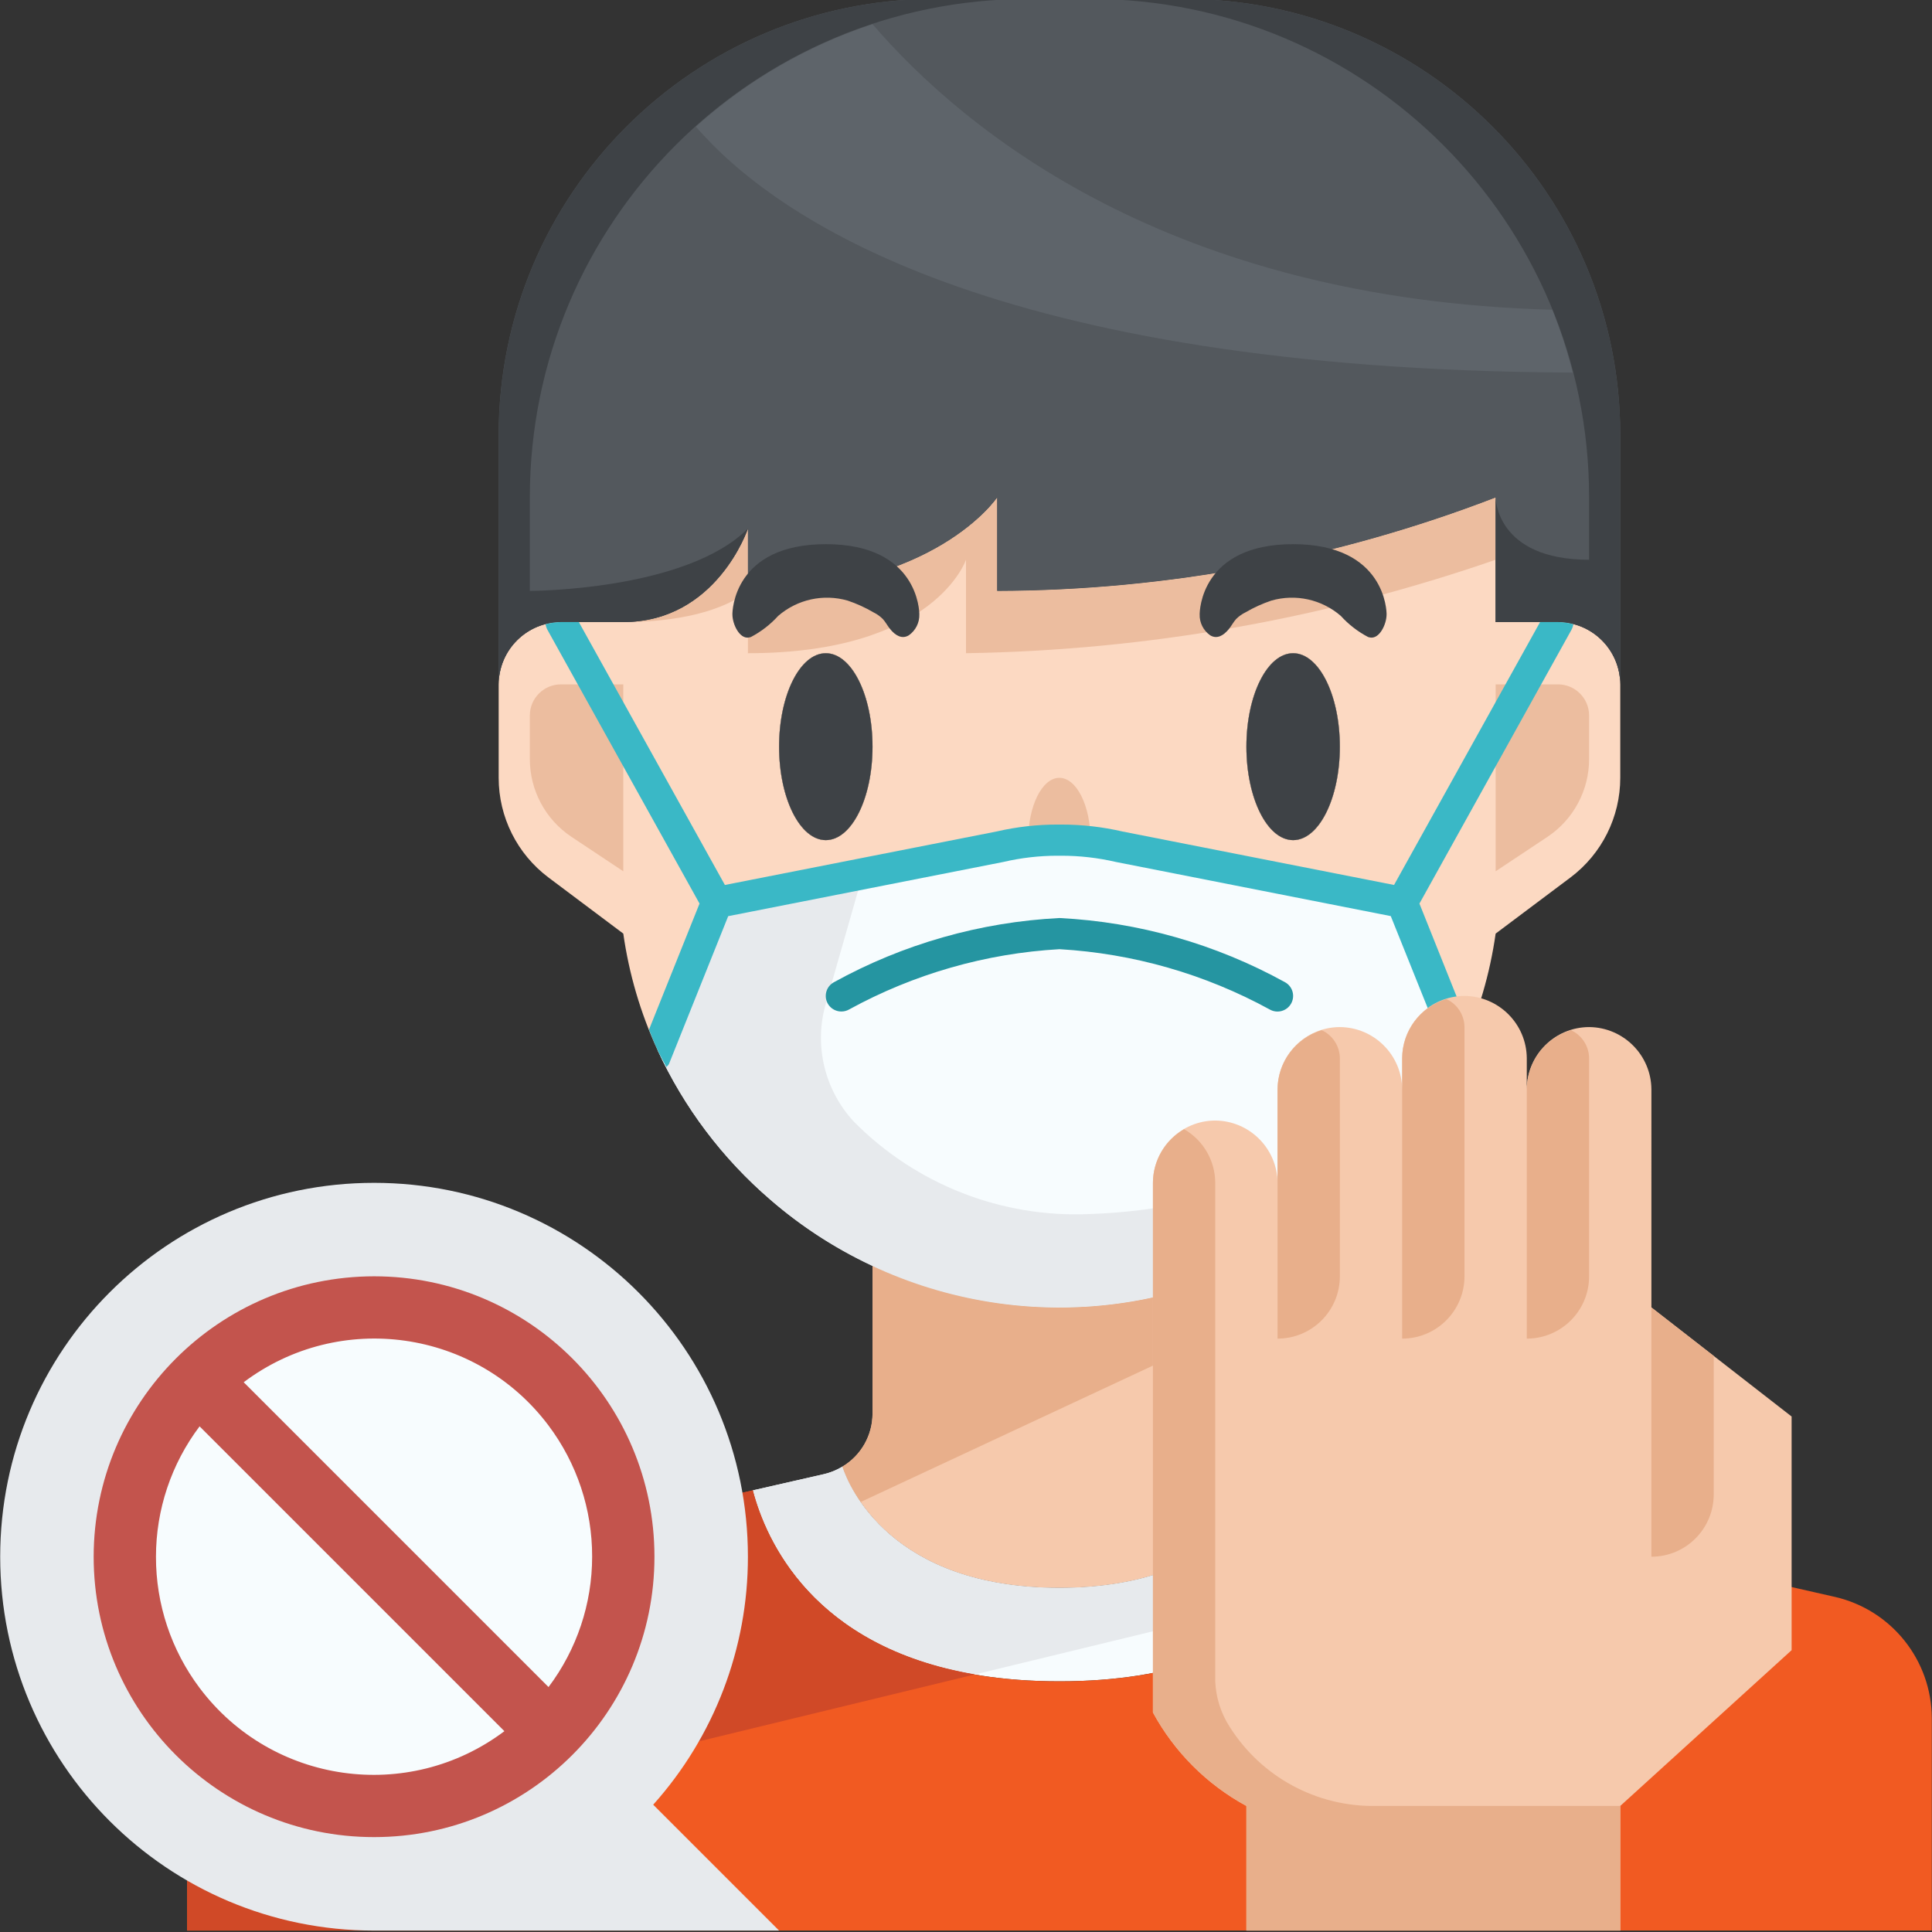
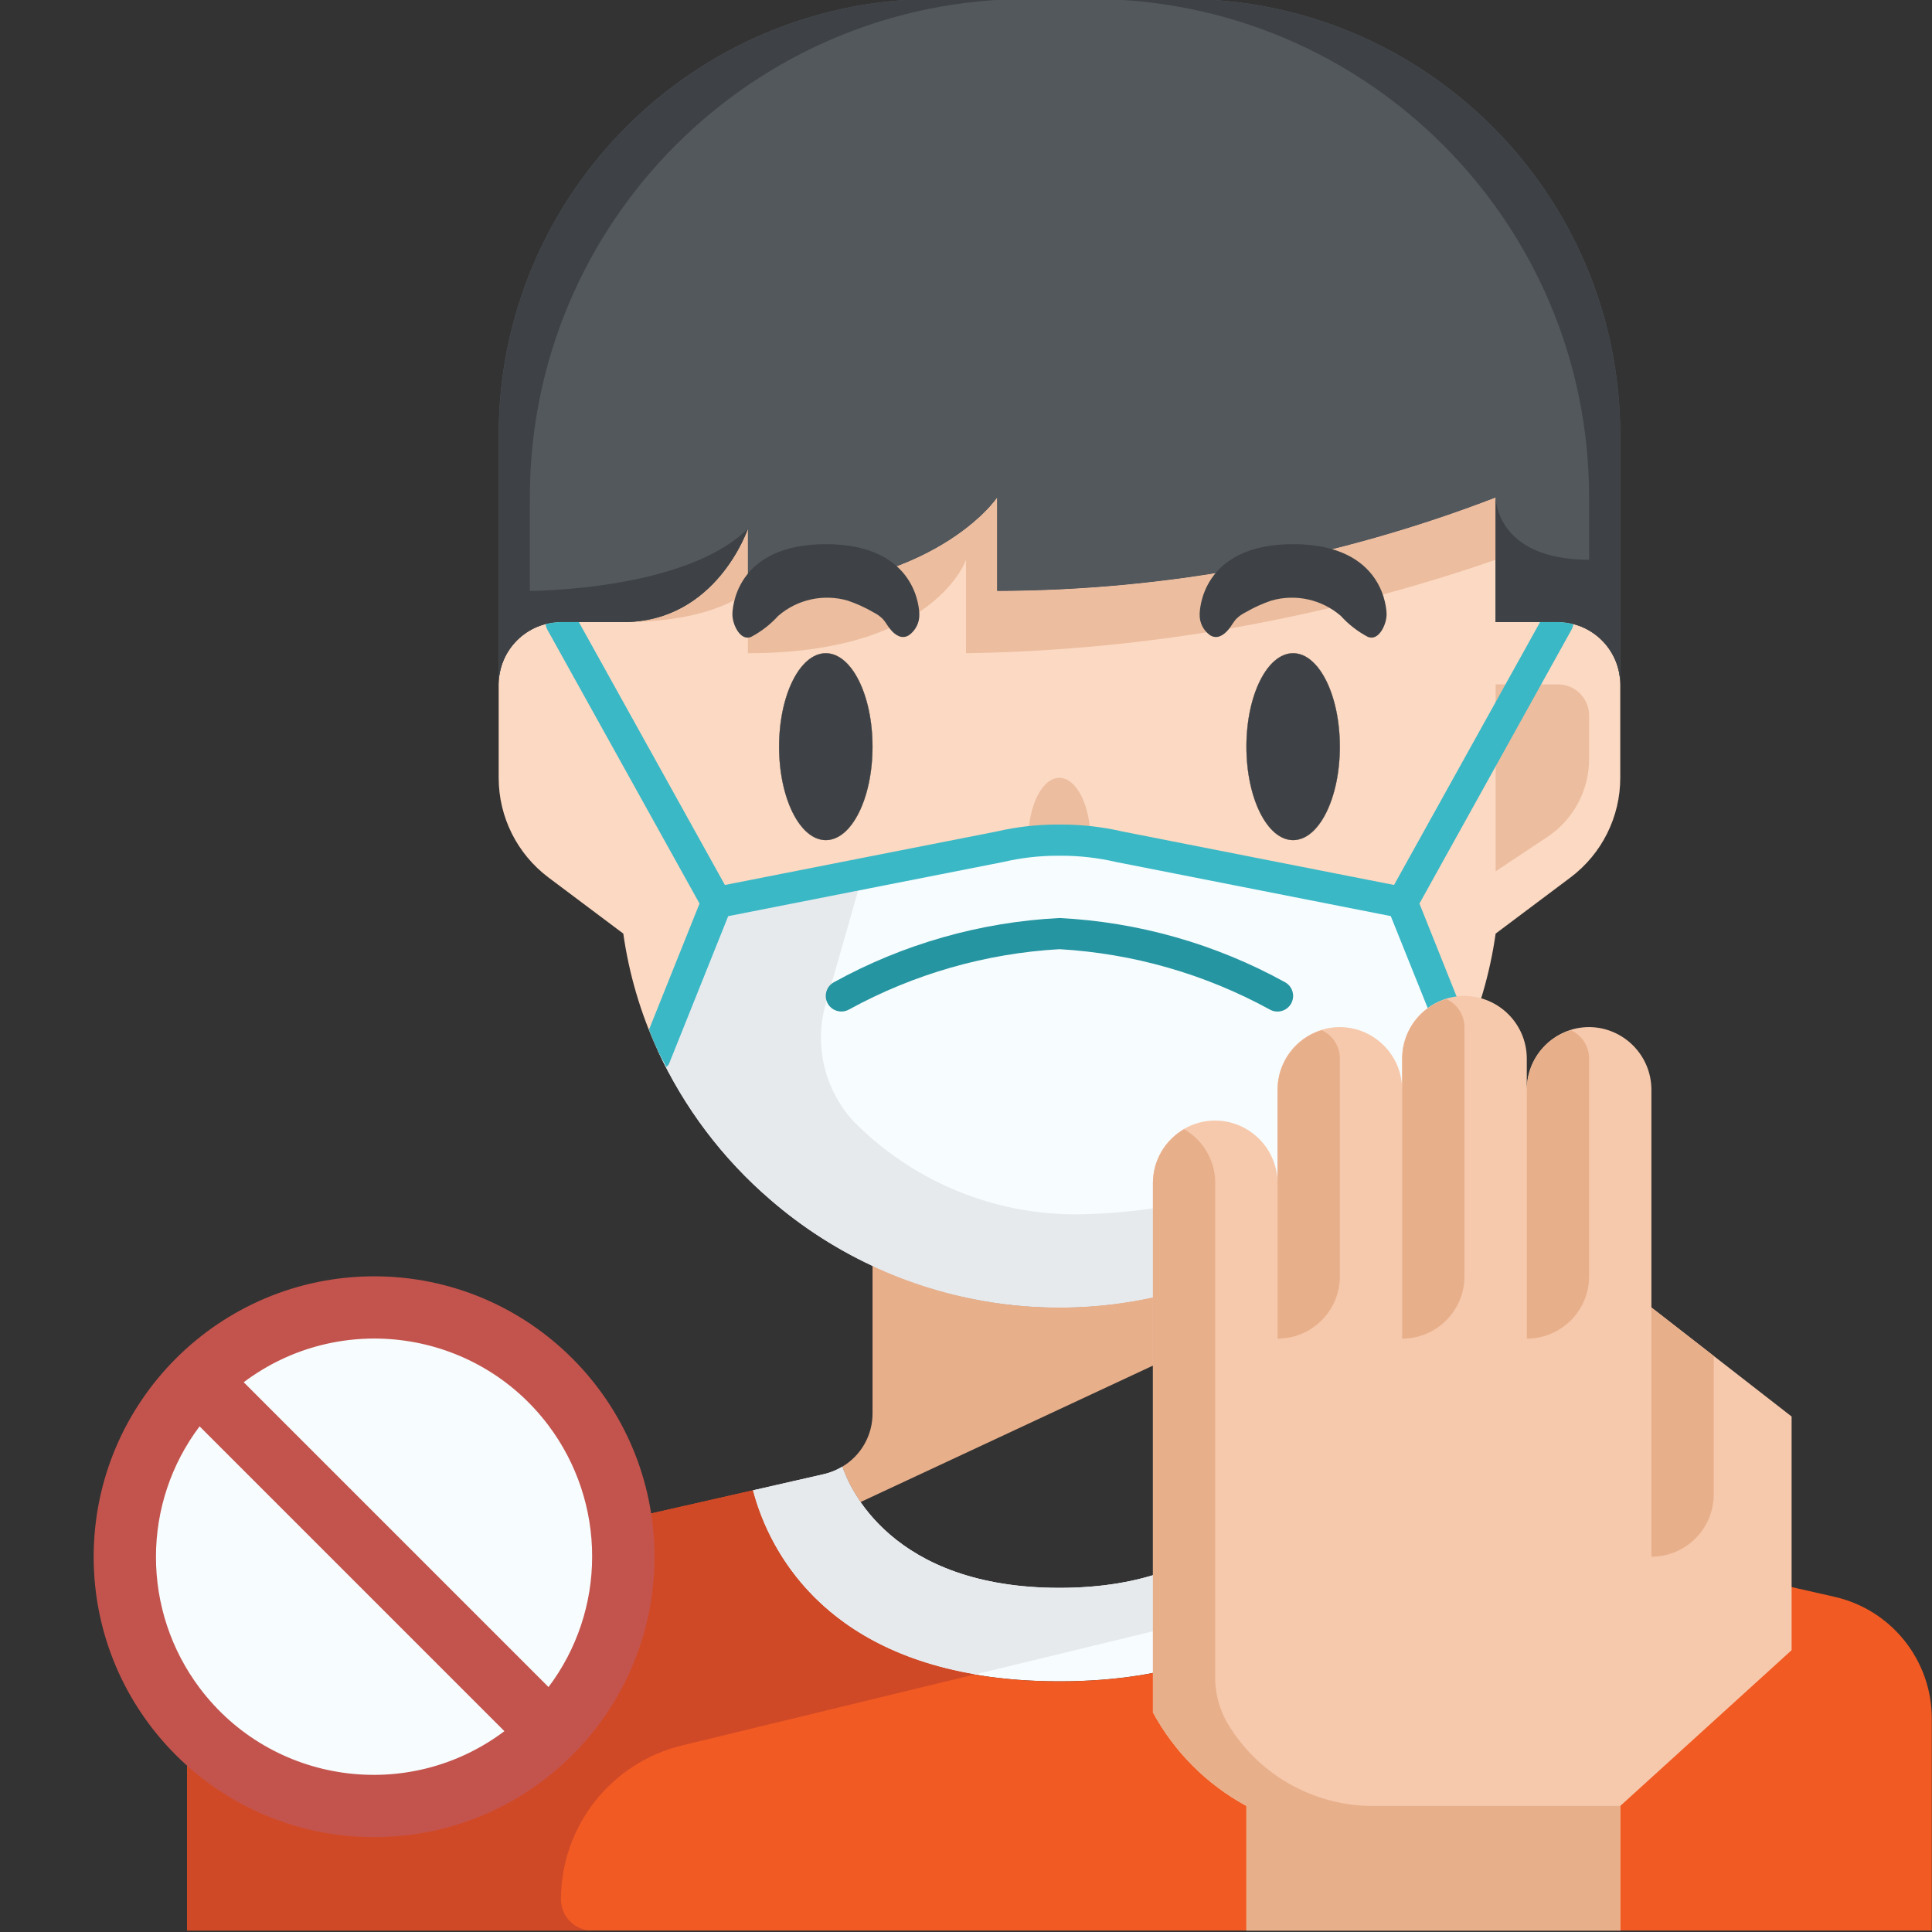
<svg xmlns="http://www.w3.org/2000/svg" version="1.1" id="Layer_1" x="0px" y="0px" width="780px" height="780px" viewBox="0 0 780 780" enable-background="new 0 0 780 780" xml:space="preserve">
  <rect x="0" y="0" width="780" height="780" fill="#333333" stroke="none" />
  <g id="_11-Do_not_touch_your_face_mask">
    <path fill="#F7FCFE" d="M427.734,678.797c-93.33,0-117.605-53.583-123.769-77.104l28.678-6.541c2.617-0.61,5.121-1.629,7.421-3.019   c2.642,8.05,19.622,48.929,87.67,48.929s85.028-40.879,87.67-48.929c2.3,1.39,4.804,2.408,7.421,3.019l28.678,6.541   C545.34,625.214,521.064,678.797,427.734,678.797z" />
-     <path fill="#F6C9AC" d="M503.203,570.625c-0.026,8.823,4.614,17.003,12.201,21.509c-2.642,8.05-19.622,48.929-87.67,48.929   s-85.028-40.879-87.67-48.929c7.587-4.506,12.228-12.686,12.201-21.509v-59.62c47.802,22.478,103.136,22.478,150.938,0V570.625z" />
    <path fill="#F7FCFE" d="M352.266,511.005c-14.934-6.912-28.821-15.889-41.256-26.666c-19.331-16.628-34.859-37.218-45.533-60.375   l23.898-59.62l114.335-22.515c7.63-1.769,15.438-2.654,23.27-2.642h1.51c7.832-0.013,15.64,0.873,23.27,2.642l114.335,22.515   l23.898,59.62C548.89,513.46,443.018,552.69,353.521,511.588C353.103,511.395,352.684,511.2,352.266,511.005z" />
    <ellipse fill="#FCD9C2" cx="522.07" cy="301.453" rx="18.867" ry="37.734" />
    <ellipse fill="#FCD9C2" cx="333.398" cy="301.453" rx="18.867" ry="37.734" />
    <path fill="#FCD9C2" d="M628.984,251.141h-25.156v-50.313c-64.22,24.75-132.427,37.539-201.25,37.734v-37.734   c0,0-25.156,37.734-100.625,37.734v-25.156c0,0-12.578,37.734-50.313,37.734h-25.156c-13.876,0.042-25.115,11.28-25.156,25.156   v37.734c0,15.836,7.456,30.748,20.125,40.25l30.188,22.641c2.307,16.269,6.967,32.115,13.836,47.042l23.898-59.62l114.335-22.515   c7.63-1.769,15.438-2.654,23.27-2.642h1.51c7.832-0.013,15.64,0.873,23.27,2.642l114.335,22.515l23.898,59.62   c6.869-14.927,11.53-30.773,13.836-47.042l30.188-22.641c12.669-9.502,20.125-24.414,20.125-40.25v-37.734   C654.1,262.421,642.86,251.182,628.984,251.141z M333.398,339.188c-10.439,0-18.867-16.854-18.867-37.734   s8.428-37.734,18.867-37.734s18.867,16.854,18.867,37.734S343.838,339.188,333.398,339.188z M522.07,339.188   c-10.439,0-18.867-16.854-18.867-37.734s8.428-37.734,18.867-37.734s18.867,16.854,18.867,37.734S532.51,339.188,522.07,339.188z" />
    <path fill="#ECBD9F" d="M301.953,213.406c0,0-12.578,37.734-50.313,37.734c37.734,0,50.313-12.578,50.313-12.578V213.406z" />
    <path fill="#ECBD9F" d="M390,225.984v37.734c72.828-1.136,145.01-13.874,213.828-37.734v-25.156   c-64.22,24.75-132.427,37.539-201.25,37.734v-37.734c0,0-25.156,37.734-100.625,37.734v25.156   C377.422,263.719,390,225.984,390,225.984z" />
    <path fill="#ECBD9F" d="M603.828,351.766v-75.469h25.156c6.946,0,12.578,5.631,12.578,12.578v17.534   c0.016,12.634-6.292,24.438-16.805,31.445L603.828,351.766z" />
-     <path fill="#ECBD9F" d="M251.641,351.766v-75.469h-25.156c-6.946,0-12.578,5.631-12.578,12.578v17.534   c-0.016,12.634,6.292,24.438,16.805,31.445L251.641,351.766z" />
    <path fill="#53585D" d="M654.141,175.672v100.625c-0.041-13.876-11.28-25.115-25.156-25.156h-25.156v-50.313   c-64.22,24.75-132.427,37.539-201.25,37.734v-37.734c0,0-25.156,37.734-100.625,37.734v-25.156c0,0-12.578,37.734-50.313,37.734   h-25.156c-13.876,0.042-25.115,11.28-25.156,25.156V175.672c0-97.254,78.84-176.094,176.094-176.094h100.625   C575.301-0.422,654.141,78.418,654.141,175.672z" />
    <path fill="#3E4246" d="M213.906,200.828c0-111.147,90.103-201.25,201.25-201.25h-37.734c-97.254,0-176.094,78.84-176.094,176.094   v100.625c0.041-13.876,11.28-25.115,25.156-25.156h25.156c37.734,0,50.313-37.734,50.313-37.734   c-25.156,25.156-88.047,25.156-88.047,25.156V200.828z" />
    <path fill="#3E4246" d="M478.047-0.422h-37.734c111.147,0,201.25,90.103,201.25,201.25v25.156   c-37.734,0-37.734-25.156-37.734-25.156v50.313h25.156c13.876,0.042,25.115,11.28,25.156,25.156V175.672   C654.141,78.418,575.301-0.422,478.047-0.422z" />
-     <path fill="#5E646A" d="M352.266,9.767c-26.38,8.711-50.664,22.802-71.318,41.382c31.609,36.54,119.682,98.109,353.999,99.279   c-2.185-8.631-4.94-17.106-8.251-25.37C472.438,120.907,389.497,52.998,352.266,9.767z" />
    <path fill="#E8AF8B" d="M503.203,510.753c-47.728,22.764-103.172,22.81-150.938,0.126v59.746   c0.026,8.823-4.614,17.003-12.201,21.509c1.785,5.079,4.271,9.884,7.384,14.276l155.755-72.677V510.753z" />
    <path fill="#E7EAED" d="M333.461,404.983l14.943-52.262l-59.029,11.622l-23.898,59.62c10.674,23.157,26.202,43.747,45.533,60.375   c53.158,46.105,128.491,56.558,192.193,26.666c35.364-16.532,64.345-44.187,82.513-78.739   c-40.319,35.519-91.703,55.966-145.403,57.859c-35.714,1.704-70.469-11.854-95.594-37.294   C332.799,439.979,328.521,421.802,333.461,404.983z" />
    <path fill="#2595A1" d="M339.688,408.367c-3.474,0.01-6.297-2.797-6.308-6.271c-0.007-2.271,1.212-4.37,3.188-5.49   c28.018-15.478,59.197-24.36,91.166-25.974c31.969,1.613,63.148,10.496,91.166,25.974c3.022,1.737,4.063,5.595,2.327,8.616   s-5.594,4.063-8.616,2.327c-26.139-14.304-55.131-22.616-84.877-24.339c-29.767,1.695-58.781,10.011-84.928,24.339   C341.855,408.089,340.78,408.37,339.688,408.367z" />
    <path fill="#ECBD9F" d="M428.489,339.188c3.938,0.001,7.873,0.223,11.785,0.667c0-0.227,0-0.44,0-0.667   c0-13.898-5.635-25.156-12.578-25.156c-6.942,0-12.578,11.258-12.578,25.156c0,0.227,0,0.44,0,0.667   c3.938-0.446,7.898-0.669,11.861-0.667H428.489z" />
    <path fill="#3AB8C6" d="M634.481,254.197c0.365-0.681,0.604-1.422,0.704-2.189c-2.021-0.551-4.105-0.843-6.201-0.868h-7.207   l-58.967,106.146L453.18,335.703c-8.097-1.872-16.381-2.813-24.69-2.805h-1.51c-8.242-0.014-16.458,0.915-24.489,2.768   l-109.832,21.621l-58.967-106.146h-7.207c-2.096,0.025-4.18,0.316-6.201,0.868c0.102,0.765,0.336,1.505,0.692,2.189l61.443,110.6   l-20.401,50.891c1.106,2.78,2.201,5.56,3.459,8.276c1.082,2.34,2.415,4.528,3.585,6.805c0.34-0.44,0.817-0.742,1.031-1.258   l23.898-59.633l111.103-21.886c7.163-1.668,14.493-2.513,21.849-2.516h1.509c7.422-0.004,14.819,0.84,22.05,2.516l110.989,21.86   l22.641,56.363l1.258,3.271c0.227,0.578,0.729,0.893,1.082,1.358c1.182-2.29,2.516-4.528,3.534-6.881   c1.258-2.691,2.339-5.459,3.434-8.213l-20.377-50.954L634.481,254.197z" />
    <ellipse fill="#3E4246" cx="522.07" cy="301.453" rx="18.867" ry="37.734" />
    <ellipse fill="#3E4246" cx="333.398" cy="301.453" rx="18.867" ry="37.734" />
    <path fill="#3E4246" d="M303.136,257.191c-0.265,0.075-0.516,0.138-0.78,0.188c-3.773,0.679-6.666-5.321-6.666-9.383   c0-1.145,0.428-28.301,37.734-28.301s37.734,27.156,37.734,28.301c0.117,3.366-1.479,6.561-4.239,8.49   c-2.755,1.673-5.408,0.113-7.547-2.516c-1.044-1.258-1.849-2.868-2.968-4.075c-1.101-1.097-2.376-2.003-3.773-2.679   c-3.3-1.935-6.79-3.523-10.415-4.742c-9.789-2.815-20.337-0.492-28.037,6.176C311.027,252.123,307.289,255.013,303.136,257.191z" />
    <path fill="#3E4246" d="M552.358,257.191c0.265,0.075,0.516,0.138,0.78,0.188c3.773,0.679,6.666-5.321,6.666-9.383   c0-1.145-0.428-28.301-37.734-28.301s-37.734,27.156-37.734,28.301c-0.117,3.366,1.479,6.561,4.239,8.49   c2.741,1.673,5.408,0.113,7.547-2.516c1.044-1.258,1.849-2.868,2.955-4.075c1.103-1.094,2.377-2,3.773-2.679   c3.305-1.933,6.799-3.521,10.428-4.742c9.788-2.815,20.337-0.492,28.036,6.176C544.465,252.125,548.203,255.017,552.358,257.191z" />
    <path fill="#F15A22" d="M740.804,644.71l-189.301-43.017c-6.163,23.521-30.438,77.104-123.769,77.104   s-117.605-53.583-123.769-77.104L114.665,644.71c-22.863,5.261-39.078,25.595-39.118,49.055v85.657h704.375v-85.657   C779.882,670.305,763.667,649.971,740.804,644.71z" />
    <path fill="#E7EAED" d="M393.66,676.005l134.485-32.603c11.175-11.714,19.209-26.061,23.357-41.709l-28.678-6.541   c-2.617-0.61-5.121-1.629-7.421-3.019c-2.642,8.05-19.622,48.929-87.67,48.929s-85.028-40.879-87.67-48.929   c-2.3,1.39-4.804,2.408-7.421,3.019l-28.678,6.541C309.299,622.032,328.279,664.798,393.66,676.005z" />
    <path fill="#D04927" d="M226.484,766.844c-0.001-29.521,20.202-55.206,48.892-62.161l118.234-28.678   c-65.406-11.207-84.362-53.973-89.695-74.312l-189.25,43.017c-22.863,5.261-39.078,25.595-39.118,49.055v85.657h163.516   C232.116,779.422,226.484,773.79,226.484,766.844z" />
    <path fill="#2595A1" d="M528.146,643.402l100.109-24.264l-76.727-17.445C547.373,617.344,539.329,631.691,528.146,643.402z" />
    <path fill="#F6C9AC" d="M666.719,527.859l56.602,44.023v94.336l-69.18,62.891v50.313H503.203v-50.313   c-15.962-8.665-29.069-21.772-37.734-37.734V477.547c0.041-13.876,11.28-25.115,25.156-25.156   c13.851,0.103,25.054,11.306,25.156,25.156v-37.734c0.041-13.876,11.28-25.115,25.156-25.156   c13.851,0.103,25.054,11.306,25.156,25.156v-12.578c0.041-13.876,11.28-25.115,25.156-25.156   c13.851,0.103,25.054,11.306,25.156,25.156v12.578c0.041-13.876,11.28-25.115,25.156-25.156   c13.851,0.103,25.054,11.306,25.156,25.156V527.859z" />
    <path fill="#E8AF8B" d="M641.563,515.281v-88.047c-0.044-4.876-2.901-9.287-7.333-11.32c-10.53,3.209-17.751,12.891-17.823,23.898   v100.625C630.3,540.438,641.563,529.175,641.563,515.281z" />
    <path fill="#E8AF8B" d="M591.25,515.281V414.656c-0.044-4.876-2.901-9.287-7.333-11.32c-10.53,3.209-17.751,12.891-17.823,23.898   v113.203C579.987,540.438,591.25,529.175,591.25,515.281z" />
    <path fill="#E8AF8B" d="M691.875,603.328v-55.897l-25.156-19.571v100.625C680.612,628.484,691.875,617.222,691.875,603.328z" />
    <path fill="#E8AF8B" d="M540.938,515.281v-88.047c-0.044-4.876-2.901-9.287-7.333-11.32c-10.53,3.209-17.751,12.891-17.823,23.898   v100.625C529.675,540.438,540.938,529.175,540.938,515.281z" />
    <path fill="#E8AF8B" d="M496.524,697.274c-3.593-5.517-5.63-11.9-5.899-18.478v-201.25c-0.027-8.947-4.82-17.202-12.578-21.659   c-7.744,4.471-12.533,12.717-12.578,21.659v213.828c8.665,15.962,21.772,29.069,37.734,37.734v50.313h150.938v-50.313h-98.563   C531.685,729.54,509.298,717.472,496.524,697.274z" />
    <path fill="#F7FCFE" d="M79.823,557.292c39.275-39.318,102.987-39.354,142.306-0.079s39.354,102.987,0.079,142.306   c-39.275,39.318-102.987,39.354-142.306,0.079c-18.875-18.854-29.491-44.434-29.512-71.113   C50.389,601.793,60.974,576.19,79.823,557.292z" />
-     <path fill="#E7EAED" d="M301.953,628.484c0.038,36.947-13.58,72.605-38.237,100.122l50.815,50.815H151.016   c-83.36,0-150.938-67.577-150.938-150.938s67.577-150.938,150.938-150.938S301.953,545.124,301.953,628.484z M151.016,729.109   c55.573,0,100.625-45.052,100.625-100.625s-45.052-100.625-100.625-100.625c-55.574,0-100.625,45.052-100.625,100.625   C50.487,684.018,95.482,729.013,151.016,729.109z" />
    <path fill="#C3544D" d="M37.813,628.484c0,62.521,50.683,113.203,113.203,113.203s113.203-50.683,113.203-113.203   s-50.683-113.203-113.203-113.203C88.527,515.357,37.889,565.995,37.813,628.484z M239.063,628.484   c-0.001,18.989-6.182,37.462-17.609,52.627L98.389,558.047c38.791-29.162,93.877-21.357,123.039,17.433   C232.915,590.76,239.106,609.368,239.063,628.484z M62.969,628.484c0.001-18.989,6.182-37.462,17.609-52.627l123.064,123.064   c-38.791,29.162-93.877,21.357-123.039-17.433C69.116,666.209,62.925,647.601,62.969,628.484z" />
  </g>
</svg>